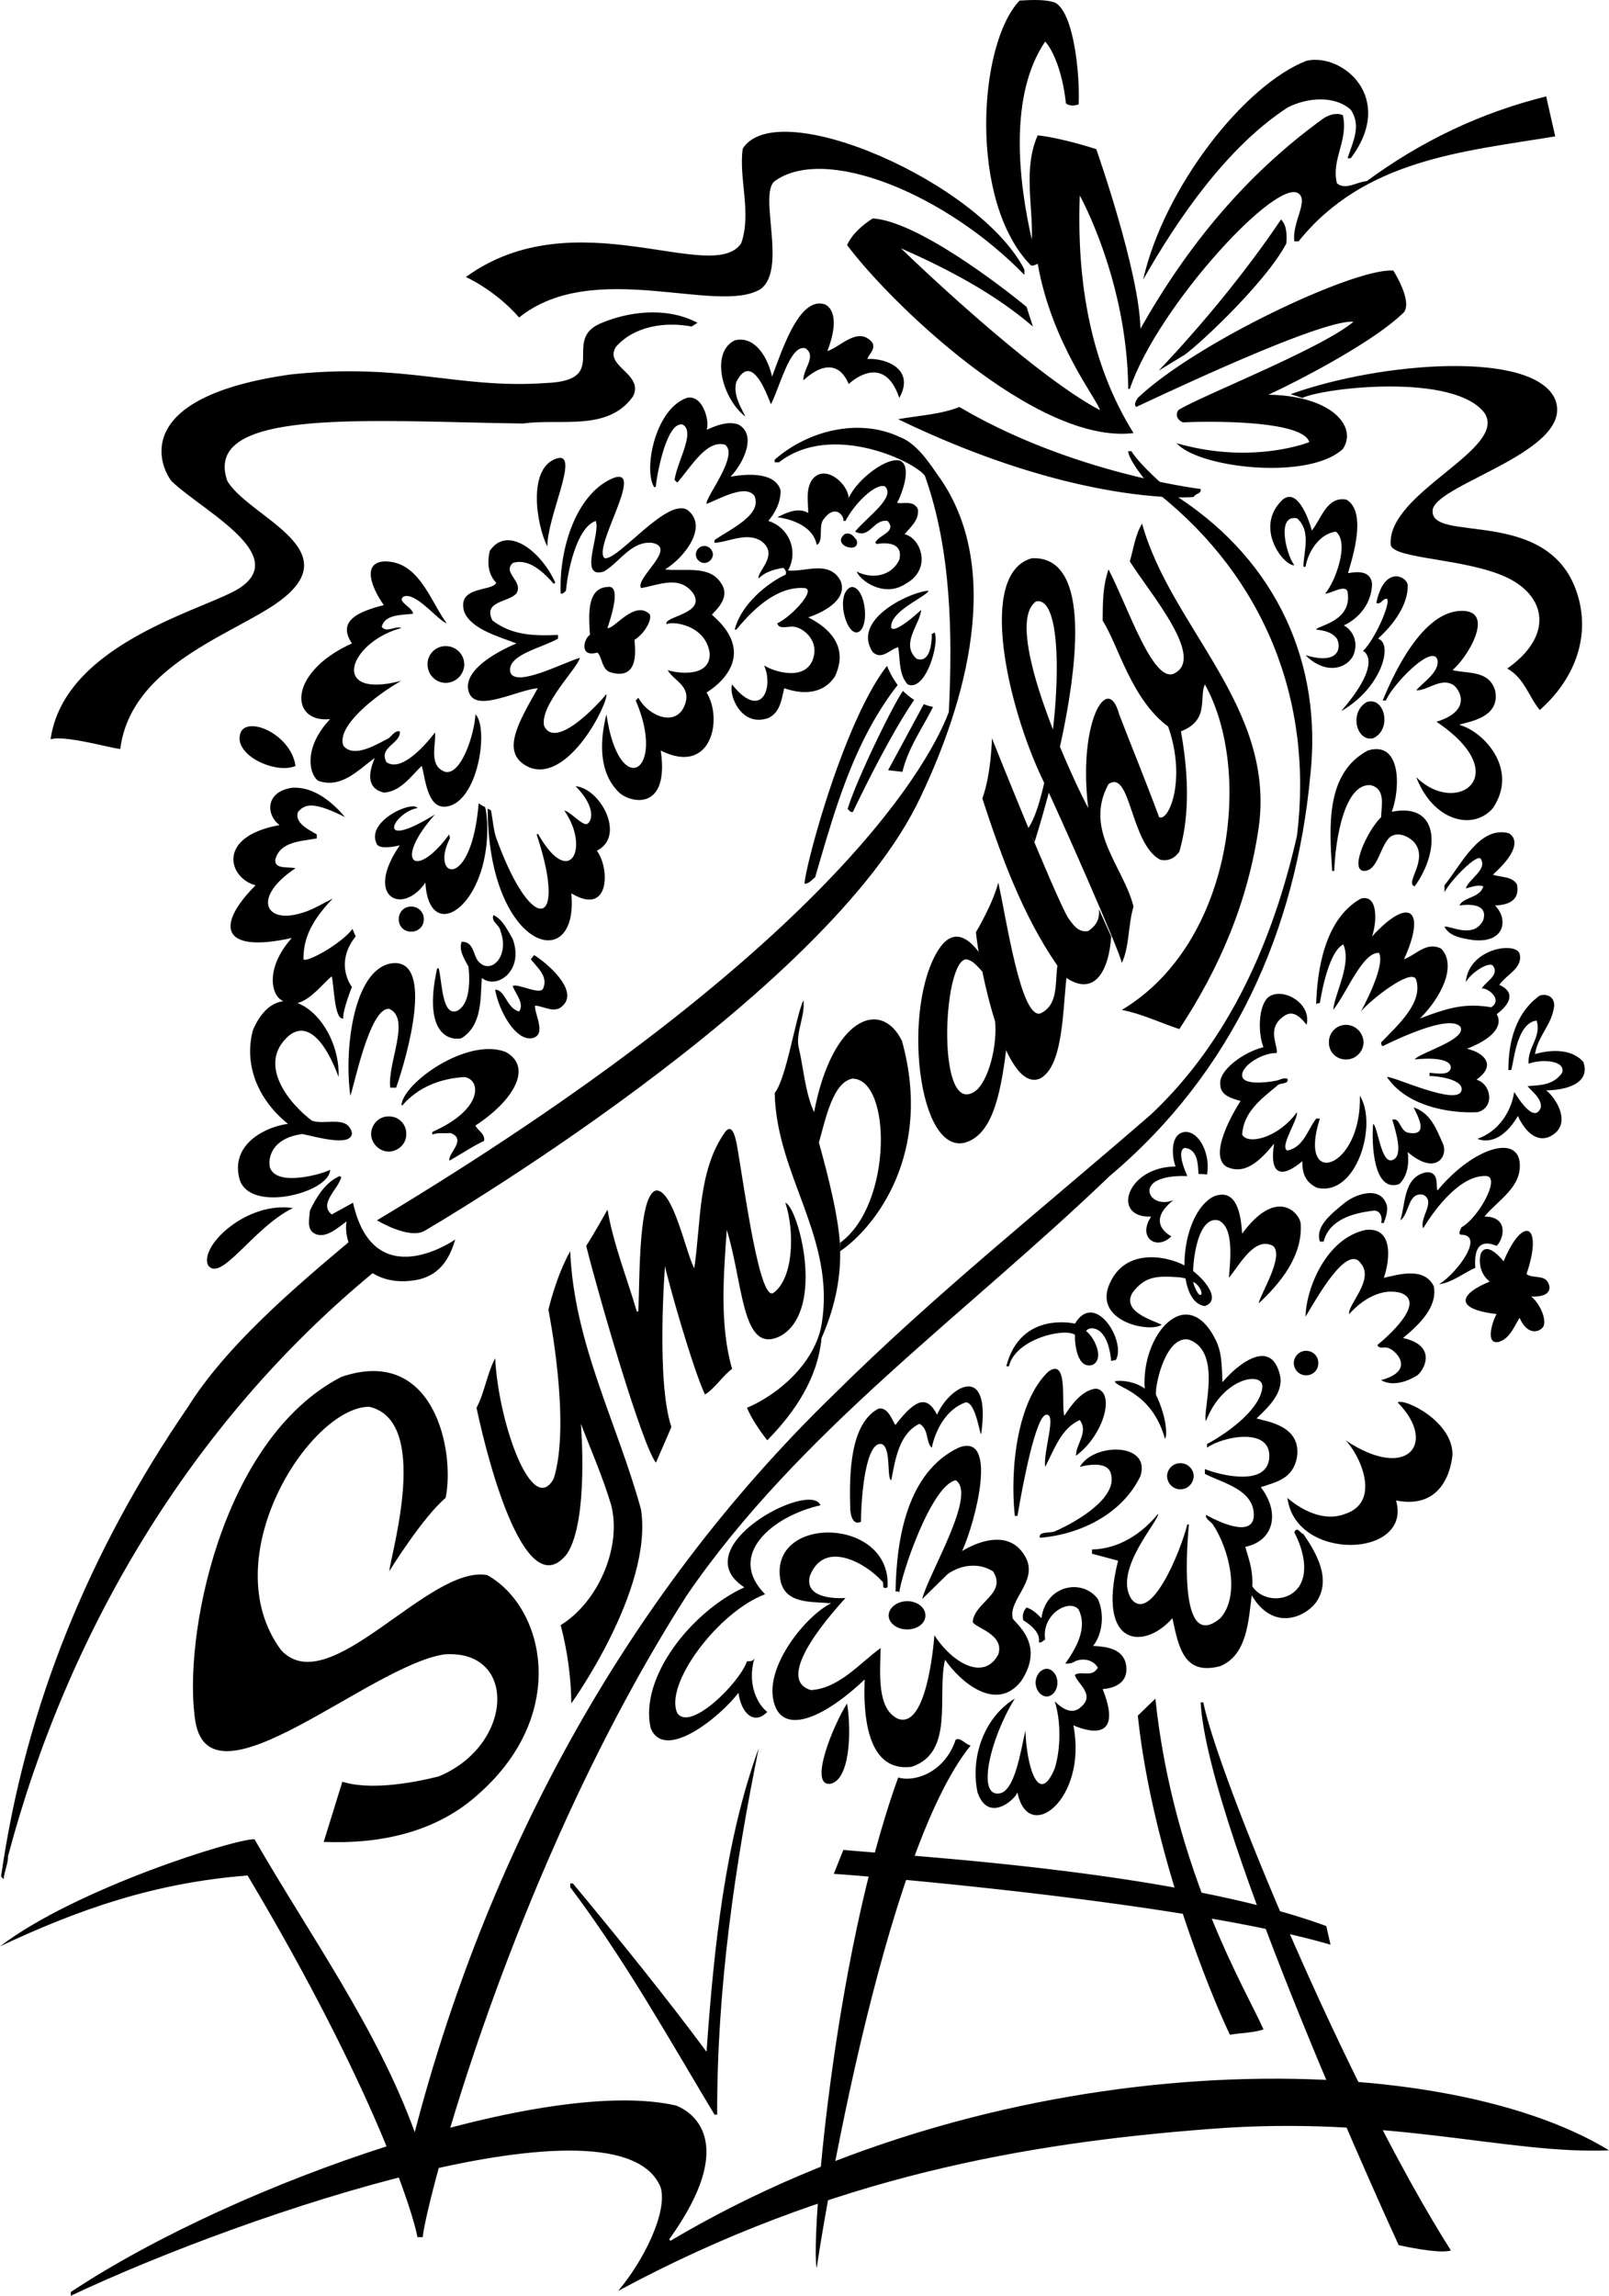
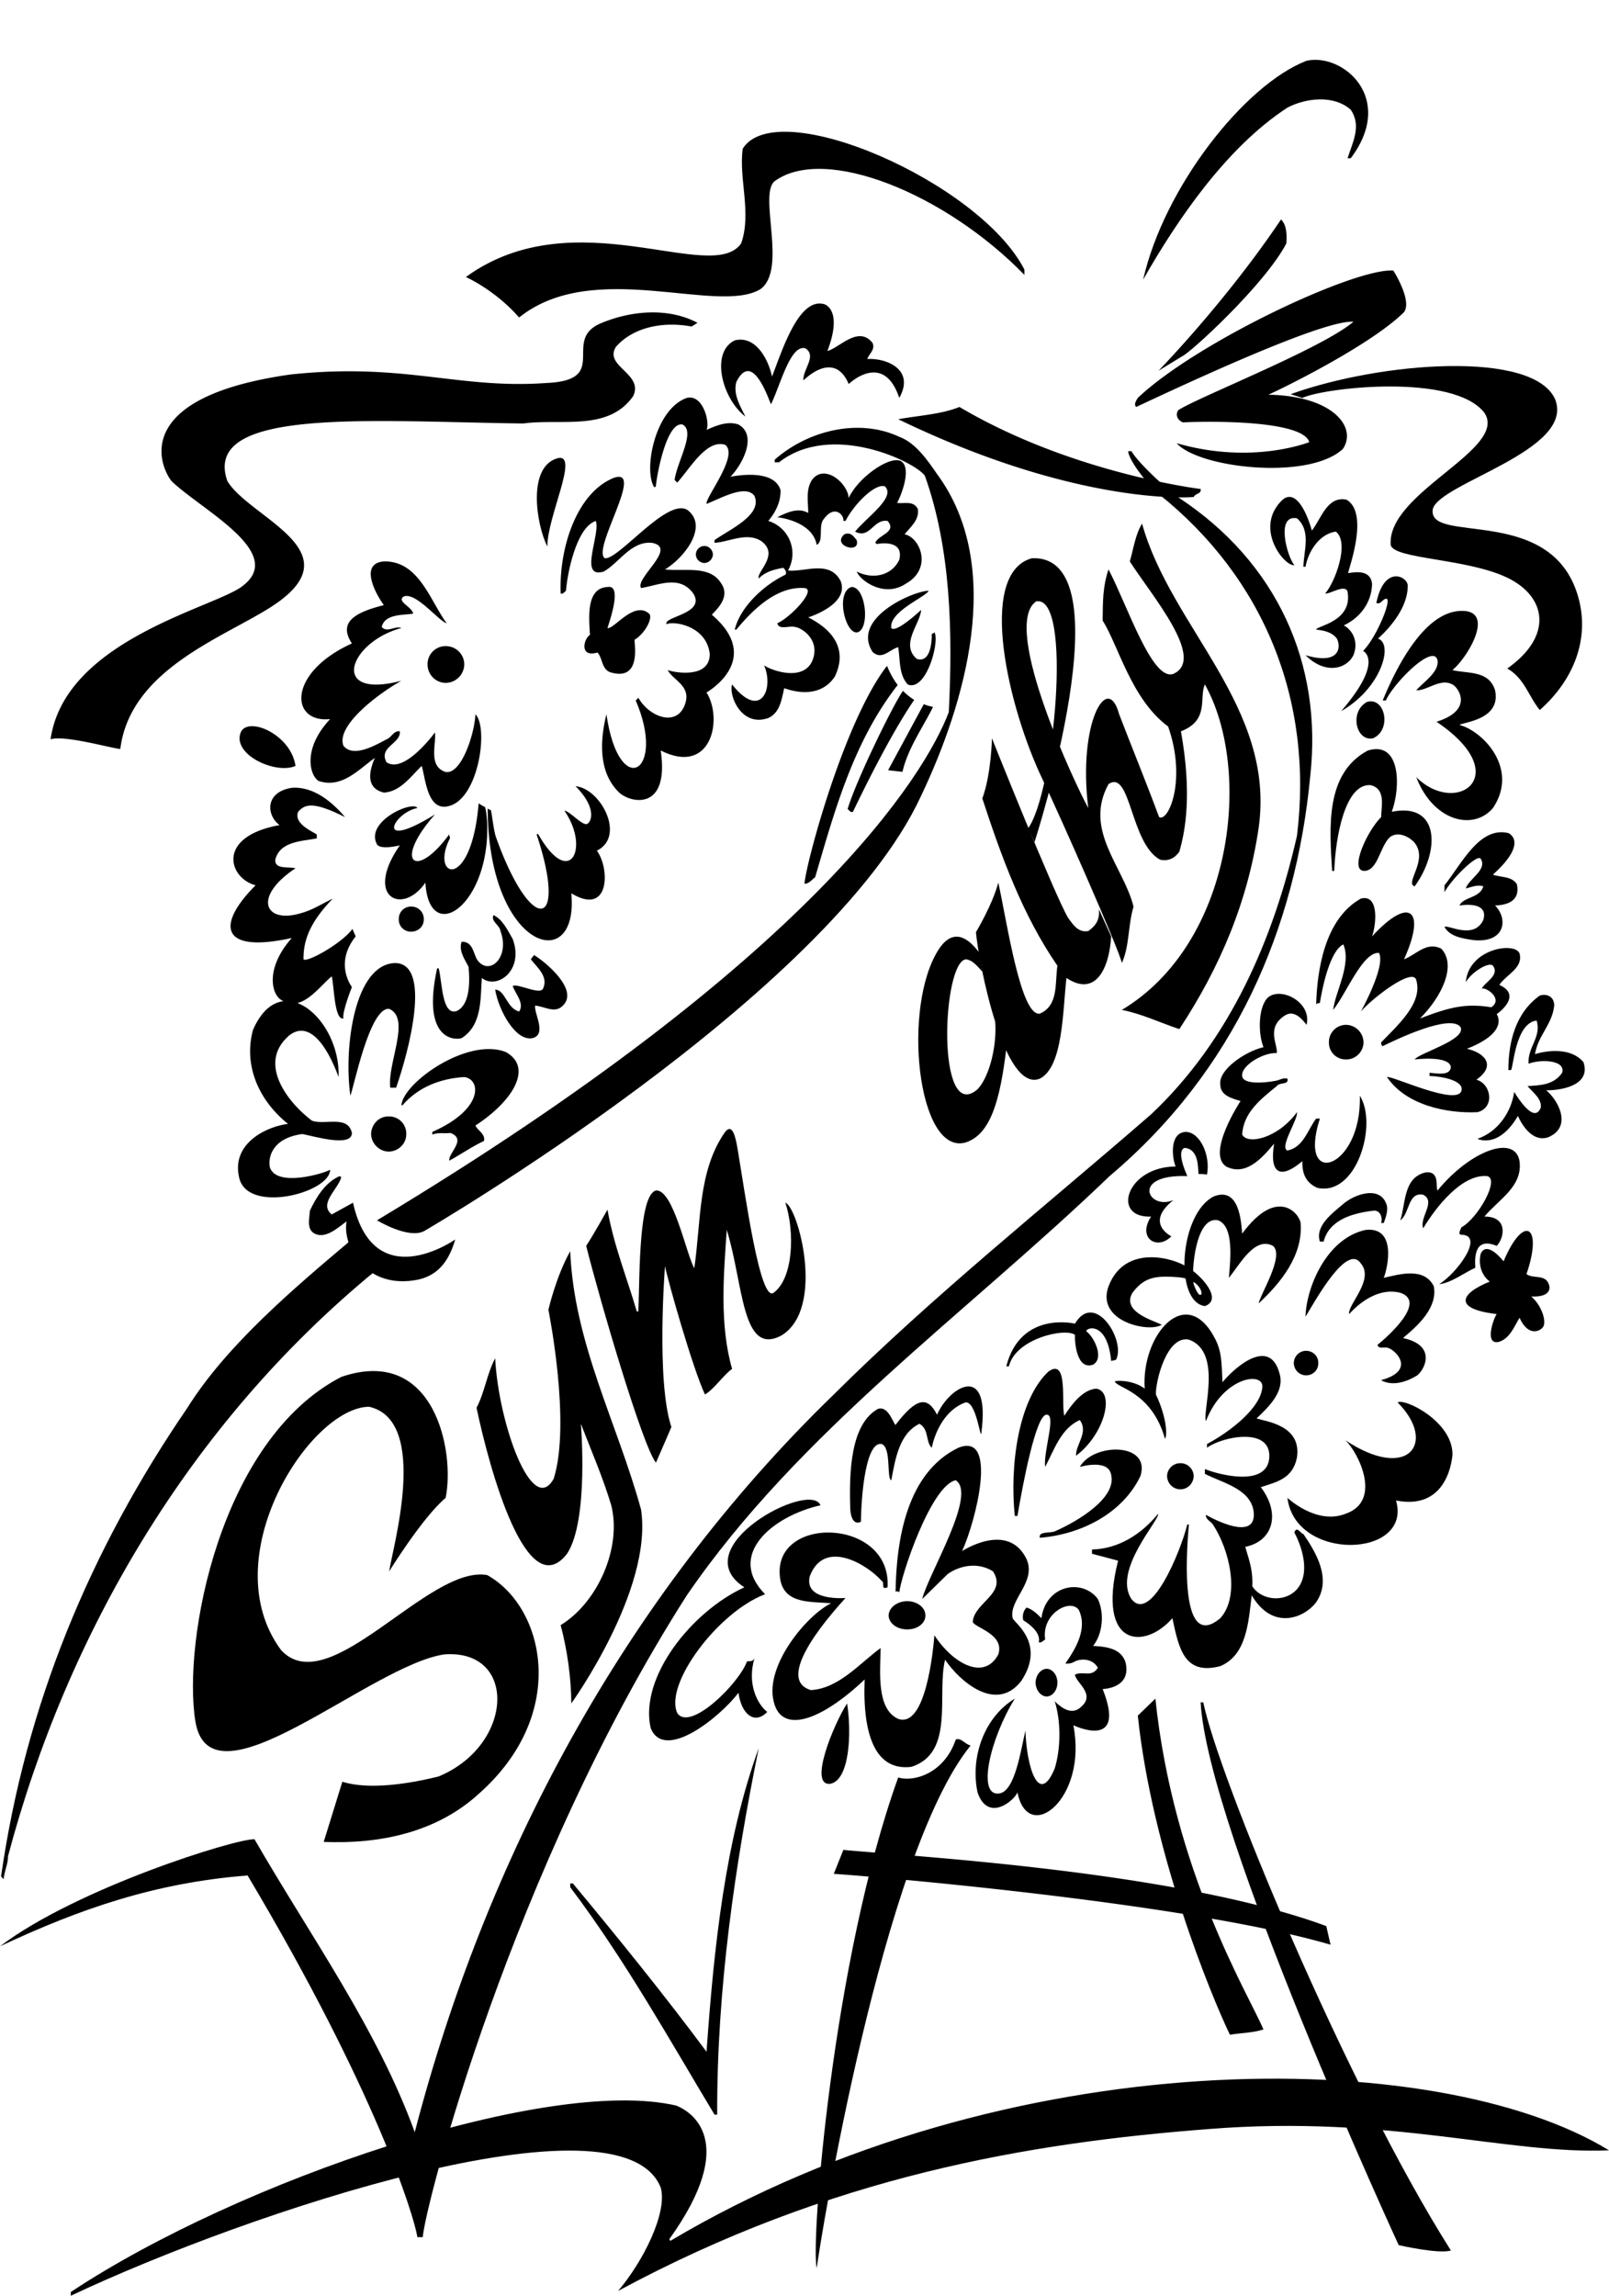
<svg xmlns="http://www.w3.org/2000/svg" width="402.932" height="574.675" viewBox="0 0 302.199 431.006">
-   <path style="fill:#000;fill-opacity:1;fill-rule:nonzero;stroke:none" d="M203.625 408.977c3.5 1.98 4.633 13.382 4.398 19.097-1.152.364-1.886.215-2.398-.199-.668-6.25-2.605-10.23-3.898-11.602-6.774 9.961-5.098 25.887-2.5 37.204.23-6.286-1.657-13.41 1.097-19.602 4.969.582 11 2.602 11 2.602s8.043 22.761 8.301 33.699c8.75-15.442 19.648-28.852 34.398-39.5 1.07-.668 2.329-1.086 3.602-.602 1.137 4.649-2.215 8.317-1.102 12.801 1.61 1.383 3.809-.297 5.602-.398 10.258-7.543 21.469-12.887 33.7-15.903l1.698 7.5c-17.28 2.848-35.828 4.317-48.199 19.7h-.8c-.45-3.336 2.476-7.274 1-8.797-3.61-4.09-26.715 21.046-31.899 36.5h-.3c-.157-20.309-9.098-36.301-9.098-36.301-.594 16.265 2.023 31.668 10.097 44.597-18.254 2.254-45.922-24.703-53.8-35.296.988-2.153 2.874-3.723 4.8-5 8.301.48 24.16 12.695 28.903 16.597l1.199 3.7c-7.406-6.344-16.102-10.848-24.801-14.7 0 0 23.996 23.34 37.398 30.403-.515-2.036-9.066-12.52-11.699-27.5 0 0-.867.53-1.3.296-11.692-11.96-9.938-41.484-2.098-49.699 2.219-.11 4.726-.285 6.699.403" transform="translate(-5.426 -408.47)" />
  <path style="fill:#000;fill-opacity:1;fill-rule:nonzero;stroke:none" d="M259.125 438.176h-.602c.973-3.035 2.649-6.074.602-9.102-3.191-2.84-8.43-2.21-11.898-.398-11.516 7.511-20.739 21.133-27.102 32.3 3.945-17.359 19.027-36.585 30.7-41.101 6.8-1.5 16.8 7 8.3 18.3m-61.301 20.899v1c-14.824-15.242-37.449-24.449-46.898-17.597-3.121 2.511 2.449 16.648-2.7 20.296-8.101 4.852-31.351-5.898-45.3 5.301-4.551-5.199-10-7.597-10-7.597 20.449-14.852 46.18 1.593 51.699-6.301 2.027-5.727-.488-12.117.3-17.801 6.45-10.25 44.45 6.25 52.9 22.7m49.198-4.899c-4.082 7.789-18.18 20.676-19.597 21.199l-4.403 2.7c8.043-8.438 16.668-18.938 23-28.4 1.11 1.079 1.11 2.966 1 4.5m.801 28.302c16.926-6.102 45.696-8.309 49.7 1 3.726 9.605-21.856 15.691-23 20.597-1.024 6.758 22.308-1.074 27.3 16.403 2.305 8.02-.941 15.773-7.199 21.296-2.125-2.59-2.86-5.941-6.102-7.796 8.692-6.13 7.32-13.473.102-17-7.625-3.72-21.465-3.497-22-6.204-.738-9.832 22.168-17.98 17.602-24.796-5.77-7.52-30.075-4.735-34.204-2.801l-2.199-.7" transform="translate(-5.426 -408.47)" />
  <path style="fill:#000;fill-opacity:1;fill-rule:nonzero;stroke:none" d="M257.625 492.773c-6.488 5.97-27.145 3.551-31.2-1.097 14.2 4.117 24.9-.2 24.9-.2-1.2-4.183-19.177-3.949-23.7-3.703-.926-.347-1.555-1.293-.898-2.296 3.746-2.454 27.003-11.57 32.898-16.602-5.668-.418-31.457 11.633-40.8 16-.509-.488.019-1.223.3-1.7 11.082-10.491 40.844-24.468 48-23.902 0 0 3.582 5.625 2 7.801-6.594 6.52-24.41 15.09-25.5 15.5 12.137.196 16.785 6.121 14 10.2m-96.801-18.399c2.383-.676 5.84-4.867 8.5-1.5.485 1.348-.672 1.977-1 3 3.434-.219 9.051 1.875 6 7.3-2.992-8.925-9.5-2.6-9.5-2.6-1.762-4.243-5.082-3.86-8.5-.7-.137-2.09 2.551-4.5.403-6-2.852-.875-4.73 6.95-6.5 10.5-.852-2.086-3.645-9.875-6.5-4.2-.637 2.325.722 4.524 1.699 6.5-4.297-3.245-6.688-12.003-2-14.3 3.883-.977 6.285 3.45 7 6.8 1.988-5.163 5.074-14.925 9.8-13.6 0 0 3.606.925.598 8.8m-24.398-5.301-1.102.7c-5.332-1-10.949.101-14.199 3.8-2.375 3.676 5.305 5.047 3.2 9.301-4.708 6.645-13.509 4.129-20.598 5.102-28.602-.352-60.473-3.141-55.602 10.796 4.25 7.102 24.75 13.352 7.8 23.903-9.124 5.715-26.05 11.699-27.902 26.398-1.445-.043-10.457-2.66-13.097-1.8 2.699-18.899 31.453-24.852 36.199-28.899 8-6.25-8-14.25-13.5-19.602-2.25-2.898-7.625-15.773 22.398-20 21.477-2.273 31.41 2.786 48 1.602 12.102-.5 2.977-7.875 10-11.102 5.809-2.523 12.91-3.117 18.403-.199m1.699 20.102c1.61-.703 3.914-1.75 6-1 3.55 1.972.879 7.316-1.5 9.8 2.578-.476 8.281-1.081 9.398 2.5.075 2.352-1.078 4.34-2.296 5.797a6.416 6.416 0 0 1 3.699 9.301c3.18.348 7.789-2.058 9.898 2 1.676 4.426-6.097 6.801-6.097 6.801 4.152 2.105 7.597 5.652 5 11.102-2.227 3.398-6.145 3.394-9.5 2.199-.524 2.031-.73 4.547-3 5.597-5.145 1.809-7.477-4.402-6.801-6.296 5.418 6.835 7.906.691 6-3.602 1.183.883 7.156 3.125 9-.7 1.699-3.8-1.637-6.273-3.2-6.5-1.054-.296-3.046.645-3.3-.698 2.453-1.067 7.46-6.352 5.097-6.602-5.074-.375-9.558 3.86-12.796 7.8h-.301c1.023-4.253 5.426-8.343 9.5-10.3.328-.348.011-.977-.403-1.3-1.785.323-3.359.745-4.597 2-.438-1.255 3.949-4.45.5-7-2.719-1.802-6.176.19-8.801.3v-.5c2.836-2.02 9.043-4.707 7.5-8.3-1.625-2.243-6.238.413-9 1.5-.273-1.192 6.125-9.075 3.5-11.098-3.5-1.102-6.605 4.457-9 7.097l-.5-.5c.484-3.5 4-9.074 1.5-10.398-3.25-.676-5.102 11.191-5 11.597l-.3.204c-2.114-3.137.085-14.707 6.1-16.801 3.075-.738 4.368 4.668 3.7 6m36-2c3.855-.696 8.125-.926 11.5-2.301 21.125 12.5 45.3 15.398 45.3 15.398.177.98-.976.774-1.3 1.5-.727.11-22 1.602-55.5-14.597" transform="translate(-5.426 -408.47)" />
  <path style="fill:#000;fill-opacity:1;fill-rule:nonzero;stroke:none" d="M226.926 501.977c18.347 12.113 26.91 31.128 24.597 52.097-2.714 28.906-14.347 55.52-37.699 75.2-26.836 25.792-58.37 48.003-79.398 78.703-32.926 51.523-49.094 114.355-49.602 120.5h-1C83.156 824.383 76 801 51.926 760.574c-17.281 1.364-31.32 6.184-46.5 13.301C19.75 763 49.629 753.66 53.226 753.773c10.442 18.118 23.016 35.512 30.098 55 13.242-50.921 38.914-99.957 78.7-138.5 18.785-18.664 39.843-35.43 59.601-52.597 14.82-13.95 22.992-32.914 27.398-52.301 3.137-25.563-6.293-48.402-25.898-64.102-2.688-2.336-5.813-6.71-5.8-8.097h.6c1.45 2.449 7.137 7.574 9 8.8m-52.402-6.999c2.164 1.086.418 5.964-.597 7.898 1.015.266 3.11-.57 3.898 1.2.262 2-1.312 3.257-2.5 4.698 2.973.614 5.301 6.477.2 9.301-4.024 2.676-8.547-.578-9.2-2.3 2.957 1.511 6.551.851 8-2.2.98-3.93-3.98-3.011-4-3-.203.11-.414-.097-.5-.199.504-1.473 4.172-1.996 2.301-4.102-2.738-.41-3.262 3.47-6.102 2 2.211-2.722 7.727-6.441 5.602-8.5-1.875-.605-5.8 3.368-7.398 6.5h-.403c.219-.933-1.574-3.355-3.8-.199-.903 1.364.144 3.98-1.2 4.7-.742-4.024-5.887-5.012-7.398-5.2 1.722-.863 3.922-1.91 5.8-.8.009-1.946-.515-4.356.7-6.2 2.324-3.156 6.742.594 6.898 3.403 1.63-3.657 7.363-7.852 9.7-7" transform="translate(-5.426 -408.47)" />
  <path style="fill:#000;fill-opacity:1;fill-rule:nonzero;stroke:none" d="M151.727 495.273h-.801v-.5c6.203-5.46 15.738-7.87 23.398-4.296 3.13 1.14 5.438 4.597 7.102 7 12.898 17.503 5.144 43.277-3 60.398-17.258 37.457-93.301 81.7-93.301 81.7-2.934 1.62-8.898-2-8.898-2 81.941-49.243 102.906-83.618 107.398-95.4.746-14.726.43-30.652-4.5-44.402-1.96-2.683-17.61-10.175-27.398-2.5m-43.5 15.801c-2.067-4.05-3.852-15.074 2-16.597 4.023-.852-2.028 10.968-2 16.597" transform="translate(-5.426 -408.47)" />
  <path style="fill:#000;fill-opacity:1;fill-rule:nonzero;stroke:none" d="M119.023 513.273c2.602.352 11.852-11.648 15.602-9 3.895 3.125-.762 8.993-4.3 11.102 3.648.445 8.468-.918 10.6 2.7 1.743 2.593-1.085 4.972-1.8 5.8 9.875 8.457-1 14.602-1 14.602 3.125 4.96.938 15.71-8.602 10.898 1.727 11.75-6.086 9.813-8 7.7-3.789-3.852-3.37-9.821-2.199-14.5 2.344 16.257 11.344 10.925 5.5-2.598l.5-.5c2.055 3.652 7.336 5.605 8.801 1.097 1.105-3.383-2.246-4.324-3.3-6.3 1.366.507 8.007 1.644 7.902-3.098-.7-5.438-7.122-6.164-8.102-5.5-.738-1.477 7.457-1.926 5-5.801-2.594-3.531-6.473-1.543-9.8-1-1.177-1.902 7.05-7.625 2-8.5-3.91-.32-6.11 3.766-9 5.398-4.825 1.477-.567-6.972-1.5-9.5-3.7 1.227-5.356 9.965-5.598 13.102-.282.215-.594.738-1 .5-.329-8.77 3.148-19 10-21.7 5.945-2.046-4.227 13.45-1.704 15.098m132.801-5.199c1.805-2.312 2.852-6.504 6.5-5.8 4.313 2.542.406 12.91.301 13.8 1.875-.324 4.223-.465 4.5 2-.066 3.614-2.371 6.442-5.3 7.801 1.671.945 2.8 3.082 1.8 5.602-1.25 2.566-5.25 3.742-9 0 6.543 1.941 6.672-1.618 5.898-3.102-.906-1.238-2.476-1.555-3.898-1.7-.047-.695 6.875-1.425 5.898-7.1-.398-1.575-3.43.538-4.199.3 1.801-2 4.649-9.504 2-11.602-3.117.422-5.21 3.774-5.699 6.602h-.398c.046-2.934 1.515-6.703-1.204-9.102-4.023-.773-1.89 7.114-.5 8.801-1.863.27-7.738-7.027-2.199-12.3 2.633-2.149 4.676 2.894 5.5 5.8m-85.5 1.801c.778 2.73-4.808 1.031-2.3-1.102 1.163-.46 1.695.34 2.3 1.102" transform="translate(-5.426 -408.47)" />
-   <path style="fill:#000;fill-opacity:1;fill-rule:nonzero;stroke:none" d="m109.727 517.875-.301.2c-1.961-2.255-4.79-4.876-7.7-3.9-2.015 1.852 2.07 3.427.7 5.7-1.457 1.707-6.383 1.39-4.5 5.102 3.672 2.785 7.758 2.89 12.3 2.699v.699c-3.18 1.797-9.308 2.957-9 6.102.59 3.414 10.215-1.715 13.098-2.5-.258 1.757-7.594 8.882-6.699 12.796 2.043 4.309 9.48-3.285 11.7-6 .37 1.657-6.993 16.59-14.4 13.801-5.808-2.531-2.073-8.52 1.5-14.898-3.886.355-11.175 4.406-12.8 1.097-2.332-5.12 8.8-9.5 8.8-9.5-3.343-1.3-8.425-2.648-9.8-5.898-1.5-5 5.305-3.785 6-5.5-1.531-1.531-1.742-3.84-1.2-6 3.329-4.906 9.684.148 12.302 6" transform="translate(-5.426 -408.47)" />
  <path style="fill:#000;fill-opacity:1;fill-rule:nonzero;stroke:none" d="M89.324 525.477c-1.453-.332-5.851-5.993-8.097-5-1.352.898 1.617 1.945 1.796 3.199-1.859.316-5.316 0-5.898 2.5 1.004 1.168 2.574-.297 3.7.199-9.88 2.633-13.7 13.5 0 9.898-4.477 2.493-12.325 8.477-10.9 12.204 1.825 2.273 5.794.03 8.098-1.204.942-.336 1.364-1.699 2.5-1.5.223 2.317-4.07 2.946-2.5 5.801 3.352 2.301 9.102-5.597 9.102-5.597.223 2.425-1.25 6.273 1.898 7.398 2.957.71 5.477-6.875 5.704-10.8 2.468 2.476.648 15.675-4.903 17.198-4.199 1.227-4.469-5.293-5.199-7.5-1.992 1.895-3.984 4.829-7.102 5-1.07-.277-4.023-1.148-1.699-6.5-3.039 2.137-6.183 5.805-10.597 4.301-1.665-1.117-2.977-6.074 2.199-11.597-7.551.773-8.055-8.707 4.097-14.204-2.652-4.03.625-5.832 6-7.199-1.386-1.855-4.773-7.824 0-8.199 6.575-.152 8.672 7.39 11.801 11.602m180.5-7.102c.043 3.73-2.746 7.422-5.597 10 2.941.875.73 9.25-6.903 13.602 8.219-9.52 4.102-11.301 4.102-11.301 2.469-2.39 5.644-10.012 4.3-9.801-.75.21-.992 1.125-1.8.8 1.449-7.132 5.781-5.05 5.898-3.3m-150.301 8c1.145.34 4.977-5.188 7.801-2.7.781.63-.574 3.575-2.699 4.9-.152.562 1.438 7.925-4.602 6.1-1.628-.593-1.46-2.84-2.398-3.698-3.5 1.023-2.512-2.692-1.398-3.301-.168-3.16-.79-8.801 3.296-9 2.727-.489.622 5.734 0 7.699m47 .801c-2.273.574-4.273-7.426-1.199-8.5 2.7-.133 3.551 7.699 1.2 8.5m13.3-7.801c-.273 1.055-7.449 3.875-7 7 .86 1.074 5.602-3.398 5.602-3.398-.133 2.585-4.008 6.46-.801 9.199 3 .949 2.8-4.7 2.8-4.7a.79.79 0 0 0 .5-.3c1.036 1.738-1.55 11.199-5 9.8-1.718-1.878-1.405-4.605-1.8-7-1.594.407-3.063 2.5-4.8.899-4.079-6.246 7.363-11.375 10.5-11.5m98.402 14.898c2.851.72 6.832-.015 8 3.801 1.148 5.469-5.778 5.93-6.704 6.5 4.383 1.106 11.27 8.219 6.301 15.602-3.637 4.289-11.168 2.566-14.398-5.801 7.574 7.5 18.699-.375 3.8-10.398 7.231-2.27 3.965-6.575 3-7-2.28-1.25-4.69 1.16-6.8 1.097 1.27-1.511 4.281-3.367 4-5.597-.719-3.434-8.387 4.402-9.7 7.5h-.601c2.648-6.45 7.75-16.352 14.398-16.801 7.02-.469 1.684 8.617-1.296 11.097" transform="translate(-5.426 -408.47)" />
  <path style="fill:#000;fill-opacity:1;fill-rule:nonzero;stroke:none" d="M263.324 547.074c-3.133.703-4.562-4.87-1.199-6.8 3.395-1.118 4.813 5.163 1.2 6.8m-202.399 5.199c-3.797 1.66-12.203-2.25-10.2-6.5 1.649-2.773 9.399.727 10.2 6.5m205.898 8.602c9.125-1.848 9.051 7.5 4.301 14-1.992-.59 2.832-5.082-.2-8.398-1.163-1.098-3.046-1.938-4.5-.801-1.902 1.902-2.218 6.281-4.8 6.3-2.832-.101.594-7.542 3.2-10.101.015-1.945.968-5.332-2-6-4.782-.332-6.579 9.816-6.802 16.102h-.398c-.531-8.38-1.266-18.332 6.7-22.602 6.218-1.918 6.198 6.941 4.5 11.5M69.023 610.676c-2.273-6.176-5.648-10.676-9.296-7.801-6.293 5.45.312 13.047 4.296 16 2.473.883 6.727-1.125 7.5 2.3-.023 2.7-6.738.723-9.296.2-5.727.75-6.52 4.46-6.102 6.3 1.375 3.825 10.477.985 11.3.4.016 4.347-15.675 8.425-17.1 1.402-1.497-6.622 5.667-9.633 9.198-10-5.285-4.227-8.43-10.723-6.597-17.602 5.156-12.008 16.472-2.04 16.097 8.8" transform="translate(-5.426 -408.47)" />
  <path style="fill:#000;fill-opacity:1;fill-rule:nonzero;stroke:none" d="M72.227 584.273c-4.122 5.153-.704 9.5-.704 9.5s-1.882 4.715-1.597 5.903c-1.754.383-1.754-6.43-2.2-7.903-2.277 1.79-5.851 7.29-9.8 4.204-1.739-1.54-2.301-6.227 2.3-11.403-13.605 2.996-14.144-2.55-6.8-9.898-5.024-1.29-7.528-9.137 4.5-11.301-2.508-1.875-2.758-6.207 2.3-7 4.176-.32 7.739 2.82 10 5.5-6.058-3.043-7.546-2.414-8.8-1-1.004 2.406 3.394 3.98 3.5 4.3v.7c-2.934.55-6.914.55-7.801 4-.125 1.875 2.457 1.266 3.8 1.602-8.073 5.37-5.8 10.398.802 8.5 2.257-.559 4.14-1.817 6.199-2.801-4.676 4.824-5.516 8.273-5.5 11.398.613.692 7.156-2.949 9.199-5.699l.602 1.398m119.5-37.199s-.102 6.676-1.801 11.301c3.558 10.879 7.543 21.883 14.097 31.398-.476 3.266.254 7.457-3.296 9-3.602.602-6.192-17.363-7.801-24.597-1.117 4.195-4.2 9.3-4.2 9.3.524 5.856 5.274 30.274 12 27.5 4.399-2.226 4.286-12.804 5-18.902 5.364 3.582 8.012-1.535 8.399-7.8l-2.3-5.098c.148 1.867-.423 2.965-2 4.097-1.985.336-2.927-1.34-3.802-2.5-2.586-4.394-14.296-33.699-14.296-33.699" transform="translate(-5.426 -408.47)" />
  <path style="fill:#000;fill-opacity:1;fill-rule:nonzero;stroke:none" d="M199.227 513.273c-10.387 2.903-4.418 28.137 2 41.5 3.05 6.309 14.578 32.399 14.898 34.5 1.46-3.152 1.145-7.132 2.2-10.597-1.891-7.535-9.438-14.348-4.7-23 4.207-2.844 4.063 11.168 9.7 14.199 1.593.324 2.745-.305 3.6-1.5 1.137-3.941 2.407-10.875.302-22.602 5.441-2.105 3.351-6.378 4.5-8.796 9.02 16.117 5.332 48.582-15.602 61.097 3.766.727 7.434 2.508 10.8 3.602 7.634-11.57 12.872-23.934 14.9-37.801 3.21-22.7-16.485-37.578-21.9-57.102-1.292 2.13-1.609 4.75-2.3 7.102 4.047 6.344 14.375 18.293 8.2 21.102-3.993 1.523-8.66-12.872-12.2-19.602-1.07 3.168-1.07 5.89-1.102 9.602 2.965 4.671 5.356 14.738 12.301 19.898 3.508 9.957.094 17.988-1.699 17-2.293-6.207-5.016-12.844-7.5-19.3-2.203-8.18-7.793 1.757-5.8 17.6-1.985-3.495-16.575-34.05-9.802-38.8 6.977-1.375 3.352 36-1.5 42.602l1.204 2.597s17.523-54.074-.5-53.3m86.597 59.402c1.438.558 3.531.246 4.5 1.8.395 1.903-.136 3.837-4.097 4 2.515 2.528 1.89 7.055-4 6.5-2.09-.32-4.5-.632-5.5-2.5.683-.44 5.503 2.497 7.296-1.3 1.102-3.739-4.5-2.7-4.5-2.7.82-1.68 3.86-1.363 4.5-3.601-1.058-.383-2.21.14-3.296.398.562-1.828 4.125-3.503 2.796-5.597-.71-.926-5.586 3.98-6.796 6.3v-1.3c3.199-3.953 6.523-11.113 12-9.801 0 0 3.96 1.625-2.903 7.8" transform="translate(-5.426 -408.47)" />
  <path style="fill:#000;fill-opacity:1;fill-rule:nonzero;stroke:none" d="M263.125 584.273c7-7.648 10.25-5.066 6 4.301 2.313-.879 4.2-3.394 7-2 3 3.219-.082 9.219-4 13.102 5.707-2.176 8.64-2.864 13.398-2.102 2.27-1.531-.882-3.8-1.796-3.5.601-1.246 3.43-2.504 2.097-4.3-.699-.817-4.011 1.167-5.097 3.101.52-6.3 9.23-7.668 10.097-5.398.719 2.73-2.41 3.886-3.8 5.898 4.558 2.043-.5 5.5-.5 5.5s2.539 3.313-5.598 6.5c2.867.582 5.867 2.918 1.8 5.8 2.817.782 3.481 5.282.2 6.098-5.469.27-13.371-1.183-17-6.597.797-.348 13.367 5.617 14 2.5.406-1.844-3.668-2.64-6-2.7v-.601c1.496.137 3.781.582 4-1-.133-2.332-6.801-1.5-6.801-1.5.84-1.238 9.813-3.688 8.602-6.102-1.977-2.523-12.27 2.454-14.602 3.602-.285-.102-.285-.52-.3-.7 3.054-3.171 7.882-7.382 6.6-11.698-.632-2.52-8.366 3.496-10.402 5.898 0 0 4.727-8.5 3.403-11-3.051-.25-6.082 7.55-8.602 10.7.317-3.255 3.496-8.552 1.903-12.302-3.016 1.446-4.403 11-4.403 11-.219.04-.64.04-.699.301.164-6.234 1.527-16.086 8.398-19.898 3.27-.883 3.02 4.367 2.102 7.097m-161.398.5c2.191 5.977-3.047 9.563-5.801 7.301-.301 3.793.117 8.824-3.801 11.301-1.527.453-7.5.125-4.602-13.102h.301c.676 2.66.594 8.977 3.403 8 2.355-1.105 2.511-5.128 2.199-8.296-.735-1.446-1.887-3.016-1.301-4.704 2.223-.058 2.184 2.375 3 3.5 2.262 2.98 6.121-.62 4.3-5.5-.132-1.132-1.913-1.863-1.3-3 1.691.82 2.633 2.813 3.602 4.5" transform="translate(-5.426 -408.47)" />
  <path style="fill:#000;fill-opacity:1;fill-rule:nonzero;stroke:none" d="M111.023 597.375c-1.464 1.426-3.586-.063-5.097-.102-.2 1.504 2.261 5.415-.5 6.102-3.176.625-6.344-5.203-7-9.102 1.914.024 2.125 3.48 4.5 4.102 1.082-1.563-.805-3.45-1.2-4.8.919-.536 5.11 1.769 5.7.5 1.011-2.263-1.008-3.864-2.301-5.5l.602-.802c2.156 1.286 8.648 6.664 5.296 9.602m81.301 2.801c.399 4.242-.949 10.324-3.3 12.8-7.833 6.743-6.649-24.351-2.098-24.402 1.18.23 1.851 1.047 3 2.301l-.602-3.602c-1.199-1.523-4.324-5.398-7.5-.699-7.066 10.614-4.113 38.82 4.903 36.403 4.773-1.477 6.523-7.977 7.699-17.602l-2.102-5.2m-112.5 12.501h-1.097c-.598-4.547 3.941-13.008-.204-14.801-3.691-.375-6.683 14.965-7.296 16.3-1.27-9.085.773-24.675 8.398-24.902 7.043.059 2.484 16.864.2 23.403m170.999-11.801c-.863-1.133-2.332-2.809-4-1.8-3.699 2.3-1.37 5.487-1.597 7.1-2.497-.144-6.727 2.325-6.5 4.302.148 1.648 4.214 1.316 6.296.898.747-.105 1.375-.629 2.204-.398.324 1.234-1.457.609-2 1.398-3.02 2.457-6.266 4.973-6.5 9.102.964 1.949 6.648.773 10.296-4.204.204 1.438-3.359 6.57-1.796 7.204 3.046-.633 3.78-3.883 5.398-6h.7c-4.325 13.398 7.925 9.523 7.5-4.301 3.405 5.308-.563 18.976-8 17.3-2.235-1.03-2.825-2.726-2.802-5-3.68 3.133-6.289 2.903-5.296-3.3-2.52 3.078-5.477 6.074-9 4.3-3.79-2.48 2.699-12.3 2.699-12.3-1.457-.45-3.762-.973-3.801-3-.484-2.793 4.625-6.301 8.102-7.102-.977-2.449-1.043-7.215.699-9.199 2.387-2.355 8.453.703 7.398 5m46.5-3.5c-.426 3.523-3.043 5.512-3.597 9 2.859-.867 6.945-1.078 9.097 1.5 1.387 4.059-3.386 5.281-7 5.3 2.02 1.552 5.133 6.782.403 8.802-3.602 1.23-5.704-4-5.704-4-3.73 6.316-7.597 4.296-7.597 4.296 3.914-1.363 6.324-5.03 6.898-8.796.79 1.25 3.801 6.066 5 2.898.192-1.648-1.59-2.906-2.5-4 2.375-.164 4.89-.164 6.5-2.5.719-2.418-4.031-2.582-6.3-1.7-.235-3.085 2.492-5.077 1.5-8.1-3.981.468-4.352 8.784-4.797 9.3h-.5c0-5.125 1.257-10.68 5.898-14 1.54-.45 2.8.387 2.7 2m-196.899 8.602c5.199 2.898 1.336 9.226-5.7 13.796.27.82 1.946 1.606 1.598 2.903-2.168 1.004-4.261 2.472-6.5 3.699-.277-1.438 3.39-4 .2-5.2-1.313.153-2.153-.16-3.399.302v-.5c9.625-4.227 9.195-9.875 6-10.301-4.438.277-8.629 1.851-11.602 5.3h-.199c.262-4.175 12.375-12.828 19.602-10" transform="translate(-5.426 -408.47)" />
-   <path style="fill:#000;fill-opacity:1;fill-rule:nonzero;stroke:none" d="M163.227 643.574c.023-5.574-2.325-14.597-4-20.597 1.253-4.372 2.605-11.309 6.296-12 7.356.039 7.598 23.601-2.296 30.796v1.602c6.64-4.547 17.464-18.414 11.597-39.5-3.96-7.984-13.113-4.344-16.5 13.398-1.719-3.804-1.93-8.097-2.898-12.199-.602-2.605 1.285-6.062.898-8.8-1.394 2.738-3.176 14.68-5.398 17.402.336 15.613 11.547 27.246 8.8 43.5-1.234 7.008-7.835 12.976-14 15.597.82 1.993 2.391 4.297 3.797 6.102 5.196-5.266 9.493-11.656 10.204-19.2 2.222-5.027 3.566-10.456 3.5-16.1m113.199-20.399c1.031 2.367-1.301 6.117-6.602 1.597.254 2.004.043 4.415-1.597 6-4.82 1.672-5.223-7.425-4.903-11.296.887.382 1.469 7.566 3.602 6.796 2.117-.73.742-5.05 0-7.597 1.578-.492 1.37 2.441 3.3 2.5 3.817.531 1.11-3.828.7-4.801 3.238 1.078 4.285 4.113 5.5 6.8" transform="translate(-5.426 -408.47)" />
  <path style="fill:#000;fill-opacity:1;fill-rule:nonzero;stroke:none" d="M143.926 623.977c1.469 8.668 4.242 29.105 6.8 27.199 3.735-2.73 3.993-11.512 2.2-16.903 2.328.68 7.605 19.797-.7 24.903-7.523 4.066-7.124-9.535-10.3-19.801-.617 8.672-1.352 17.89 1 26.102-1.617 1.113-3.293 3.734-5.102 4.796-2.383-5.148-6.996-21.496-7.5-24.097 0 0-1.695 21.566 1.2 30.199-.903 2.16-1.95 4.465-2.899 6.7-2.512-3.071-10.578-30.63-13.102-40.7 1.372-2.082 4-6.8 4-6.8 1.145 6.605 3.657 12.784 5.5 19.1h.301c.266-6.945.051-21.8 3.301-22.698 3.254-.278 5.664 11.878 7.2 14.597 1.292-8.797.663-18.332 5.8-25.597 1.375-1.727 1.957 1.023 2.3 3m88.2 5c-.75-.102-1.145-.09-1.602-.102-.105-1.176.075-4.672-2.597-4.898-1.633.566.242 4.683.5 5.296-10.738-.398-7.363 6.54-2.602 4.5-5.512 4.352-.398 6.801-.398 6.801-2.633 2.719-6.469.383-3.801-3.699-7.57.305-4.625-9.375 4.602-9.398-.68-1.641-1.184-6.352 1.898-6.5 2.688.023 4.688 4.398 4 8m58.699-2.5c.63 4.804-3.984 7.214-6.597 10.398 4.484-.04 3.773 4.043 2.296 5.5-2.453-1.04-4.355-.457-4 4.102-2.117.964-4.484 2.828-6.796 3.097 3.398-2.117 8.656-9.261 4.097-9.3-.363-.051-.449-.31.102-1.399 3.039-1.621 7.281-9.082 4.8-9.602-4.683-.398-9.515 5.676-12 9.801-.761-2.027 2.481-5.031 0-6.3-2.933-.567-2.542 3.64-4.3 4.8 1.023-2.937.5-8.074 4.8-9 2.731-.281 1.778 2.918 2.2 3.403 6.156-7.516 14.55-10.59 15.398-5.5M70.523 637.773c-1.617 1.157-3.921 3.36-6 2.301-1.59-.828-.96-2.926-.898-4.3 1.195-2.5 2.871-5.329 5.602-6.5l.296.203c-.617 2.328-4.285 4.949-1.796 7l4-2.204c3.941 17.645 19.199 6.903 19.199 6.903-.957 3.203-2.594 6.492-6.801 7.5-10.078 2.152-14.457-6.438-13.602-10.903" transform="translate(-5.426 -408.47)" />
-   <path style="fill:#000;fill-opacity:1;fill-rule:nonzero;stroke:none" d="M75.926 647.074c-34.942 28.656-57.942 68.239-69 109.903.058 1.293-.781 3.074-.801 4.296l-.5-.5c4.61-32.257 16.762-61.386 35-88 7.328-11.734 20.11-22.527 30.398-31.199l4.903 5.5m190-12.199c.172 1.121-.25 2.172-.602 3.2h-.5c.328-1.028-.195-2.497-1.5-2.302-3.62.434-8.23 1.586-9.3 5.801h-.7c-.953-2.957 2.399-5.367 4.301-7 2.184-1.93 7.215-3.71 8.3.301m-205.499.398c-7.551 3.727-13.676 14.352-16 10.602-1.301-3.75 7.449-11.875 16-10.602m231.699 12.403c1.215.894 3.414.054 4.102 1.699.566 1.082.23 2.668-3.204 2.5 1.782 1.516 2.852 4.332 2.301 5.602-.52.941-2.867 2.066-4.5-1.602-1.05 1.707-1.781 3.8-3.8 4.5-2.817.75-1.231-4.05-.5-5.2-8.231-.968-6.86-3.84-1.297-6.1-1.633-1.24-2.157-3.333-1.704-5.2 1.184-2.668 4.301 1.398 4.301 1.398 3.727-8.898 7.485-6.867 4.301 2.403" transform="translate(-5.426 -408.47)" />
+   <path style="fill:#000;fill-opacity:1;fill-rule:nonzero;stroke:none" d="M75.926 647.074c-34.942 28.656-57.942 68.239-69 109.903.058 1.293-.781 3.074-.801 4.296l-.5-.5c4.61-32.257 16.762-61.386 35-88 7.328-11.734 20.11-22.527 30.398-31.199l4.903 5.5m190-12.199c.172 1.121-.25 2.172-.602 3.2h-.5c.328-1.028-.195-2.497-1.5-2.302-3.62.434-8.23 1.586-9.3 5.801h-.7c-.953-2.957 2.399-5.367 4.301-7 2.184-1.93 7.215-3.71 8.3.301m-205.499.398m231.699 12.403c1.215.894 3.414.054 4.102 1.699.566 1.082.23 2.668-3.204 2.5 1.782 1.516 2.852 4.332 2.301 5.602-.52.941-2.867 2.066-4.5-1.602-1.05 1.707-1.781 3.8-3.8 4.5-2.817.75-1.231-4.05-.5-5.2-8.231-.968-6.86-3.84-1.297-6.1-1.633-1.24-2.157-3.333-1.704-5.2 1.184-2.668 4.301 1.398 4.301 1.398 3.727-8.898 7.485-6.867 4.301 2.403" transform="translate(-5.426 -408.47)" />
  <path style="fill:#000;fill-opacity:1;fill-rule:nonzero;stroke:none" d="M265.324 648.375c2.801-.625 7.582-2.11 9.403 1.602.695 3.937-2.762 7.183-5.801 9.699 6.199 1.324 4.293 5.66 2.699 7-4.375 2.699-6.8.898-6.8.898 6.8-1.824 2.527-5.906 1.1-6.097-.667-.125-1.507.296-1.8-.5 1.867-1.508 9.375-8.102 4.3-9.801-3.585-.93-7.148 1.27-9.6 4-.38-1.68 4.8-6.426 2.198-9.5-2.597-3.852-8.414 6.722-10.398 10 .098-5.266 3.844-14.711 11.3-16.301 5.825-.625 4.173 6.996 3.4 9m-139.501 43.5c2.281 15.055-13.097 36.398-13.097 36.398-.024-4.789-.758-10.027-2-14.699 6.941-4.242 11.511-14.504 9.5-22.5-1.551-5.203-3.75-10.234-5.704-15.3 0 0 1.536 18.164-2.597 24.402-7.555 9.719-14.555-15.836-17-27.403 1.539-2.933 1.957-6.39 3.5-9.296.644 12.328 6.972 29.902 11 22.597 3.297-10.472-1-31.699-1-31.699s1.406-6.207 4.097-11c.704 17.348 8.875 32.332 13.301 48.5m102.602-45.5c-2.34-1.66-11.719-4.5-14.801 3.602-2.418 6.648 7.73 8.757 10 7.199-1.746-.852-7.582-2.469-5.5-6 2.29-3.024 4.375-3.239 8.8-2.903 3.95.414 4.512 3.227 4 3.301-.581.145-1.3-2-1.3-2-.5-2.324.332-12.949 4.602-12 2.941 1.176 2.324 7.117 2 10.801 2.101-2.527 4.816-7.832 8.296-6 2.188 1.898-2.398 9.082-2.699 10.8 4.156-3.87 8.242-8.902 7.903-14.902-.082-1.859-4.352-7.23-11 1.801-.188-1.98-.434-8.867-5.301-7-6.531 3.242-7.524 19.852-1.7 20.602 3.528-1.254-.89-5.989-3.3-7.301m-13.403 17.398-.898.204c-.688-7.164-4.395-6.457-4.7-5.602 1.512 1.125 3.45 5.063 1.302 6.3-3.04 1.075-3.477-4.112-3.403-5.6-1.887-1.387-11.203.745-12.398 5.902h-.5c2.699-10.477 12.898-8 12.898-8 3.75-6.29 9.64 3.265 7.7 6.796" transform="translate(-5.426 -408.47)" />
  <path style="fill:#000;fill-opacity:1;fill-rule:nonzero;stroke:none" d="M233.727 659.977c1.144 2.32 1.148 4.273 1.296 8 2.473-2.989 8.875-8.442 10.704-1.704 1.023 3.309-1.739 6.082-4.301 8.5 2.039.622 8.449 1.352 7.597 7.301-.773 4.051-3.882 4.633-6.796 5.602 3.8 4.992 2.273 10.156-2.903 11.199.278 1.36 1.508 3.957 1.301 7.398 1.918 3 7.086 3.137 9-.296 1.613-2.91.336-7.114-1.102-9.801.493-1.293 1.122.172 1.704.3 2.351 3.434 5.39 8.461 2.398 12.797-2.14 2.895-8.125 5.477-12.102-1.296-.62 5.03-.933 11.21-5.898 13.296-6.8 1.793-7.797-3.363-9-9-5.23 6.008-14.316 5.516-10.2-10.796l-4.902-1.301v-.801c4.965-.094 9.368-2.922 12.403-6.7.422 1.055-8.551 10.575-5 16 3.574 4.575 9.09-8.448 10.5-14h.3c-.617 6.673-1.507 23.829 5.899 17.598 3.793-4.191 1.715-12.886-1.398-17.597-.45-.633-1.391-.946-1.301-1.801 1.898 1.063 8.949 4.625 9 0-.082-4.805-5.844-5.957-9.2-7.7v-.902c2.622 1.075 11.774 3.477 12.098-2.199.301-5.824-8.953-3.851-11.699-1.8v-.7c4.32-2.297 10.207-6.824 10.398-10.8.02-2.899-7.48-1.649-10.597 6.5-.723-1.766 3.156-13.024-3.2-15.297-4.183-.852-6.288 7.898-6.203 10.296 2.239 4.727 2.082 8.051 1.704 8.301-2.54-9.011-9.368-9.574-9.403-10.8 1.504-.239 4.02.18 5.602 1.402-.719-10.051 7.86-20.055 13.3-9.2m-144.601 29.7c-4.398 3.738-10.602 13.8-10.602 13.8.524-4.011 7.727-28.351-3.796-30.902-11.168.156-29.29 28.45-16.5 45.7 9.023 9.726 27.656-16.06 38.699-14.098 10.73 5.957 15.457 25.937-1.5 41-7.973 7.332-18.66 9.531-29.2 9.097l3.5-11.296c4.942 1.566 12.489.414 18.098-1 14.168-5.883 14.824-23.985 1-22.903C74.75 721.25 45 748.75 42.125 731.676c-2.45-15.211 4.625-52.926 27.398-64.7 17.555-6.003 21.38 14.094 19.602 22.7m116.199-15.403c1.363-2.128 3.426-4.898 6-5.097 3.547.586 1.59 8.566-3.8 12.597-.102-2.085 2.413-4.39.703-6.699-3.532 1.574-4.79 5.559-6.5 8.801-.383-2.93 2.218-10.062.199-9.8-1.926.175-4.356 12.738-5.403 19h-.5c-.964-9.302.602-21.7 6.301-27.098 3.801-2.727 2.371 6.062 3 8.296m-15.597 3.301c-.168 1.149-.977-6.156-3-5.8-3.614 1.312-5.606 5.19-6.301 8.5-1.192-1.11-.457-3.415-2.301-4.5-3.813 1.82-4.547 6.636-5.3 10.601-.923-.297.05-6.125-1.802-6.8-2.898-.575-3.836 9.124-3.898 14.6-1.508.708-1.93-1.179-2-2.3-.242-7.05.043-16.043 5.2-18.898 2.007-.645 2.94 2.937 3.3 3 4.047-5.309 6.043-5.309 7.8-1.903 2.243-5.242 10.157-10.074 8.302 3.5" transform="translate(-5.426 -408.47)" />
  <path style="fill:#000;fill-opacity:1;fill-rule:nonzero;stroke:none" d="M278.227 681.574c-.188 2.2-1.602 10.383-10.602 8.602 3.125 10.824-18.91 11.59-20.398-.5 0 0 5.441 5.156 10.898 3 7-2.383 2.418-11.52 0-13.801 11.875 7.875 17.258.355 9.8-7.102 1.208-.886 10.368 3.52 10.302 9.801m-92.102 18.102s8.625-5.676 12.102 1.5c1.925 4.316-3.399 7.68-2.602 11.097.242.856 6.293 4.727 1.602 11.801-4.715 6.047-11.536.055-14.301-4-1.594 6.555 1.863 17.45-6.301 20.102-6.7.86-9.23-5.82-8.8-16.403-8.087 7.668-15.626 10.446-17.098 4.102-1.664-6.8 6.355-16.293 10.796-18.398-3.66-.348-8.523.191-9.5-4.204-2.402-12.488 20.922-12.109 20.102 1.204-1.375.558-.434-.91-1.102-1.204-2.683-3.058-10.773-8.023-13.5-.898-1.191 4.793 6.704 4.102 6.704 4.102-7.145 7.855-11.977 15.691-6.5 17.296 5.27-.296 9.25-5.117 13.097-7.898-.074 4.457-.824 11.457 3.301 13.3 5.207 1.825 6.578-13.034 6.8-15.698 3.407 5.273 9.333 8.632 12 3.597 1.243-3.824-4.468-5.02-4.8-6.097.227-3.637 6.516-5.313 3.8-9.5-2.628-1.68-5.984-1.262-8.5.5l-4.8 4.699c1.238-4.89 10.375-19.676 6.3-22.301-4.64.96-10.316 17.988-10.6 21.102-.118-.336-.43-.23-.7-.204.164-9.878 2.152-22.347 11.8-27 7.575-3.023 3.24 13.875.7 19.403m33.5-14.102c-3.402 7.106-11.262 10.985-18.898 11.602-.325-1.246 1.875-.828 2.796-1.2 4.633-2.039 11.602-6.351 10.602-10.601-.5-3.125-5.898-1.5-5.898-1.5 2.578-4.574 13.398-4.625 11.398 1.7" transform="translate(-5.426 -408.47)" />
  <path style="fill:#000;fill-opacity:1;fill-rule:nonzero;stroke:none" d="M159.523 691.074c-9.086 2.059-17.695 9.356-10.398 16.7-8.863 3.347-18.957 16.894-16.5 22.3 2.375 3.594 11.617-5.543 13.102-9.699.503-.035 1.132.07 1.398-.602-1.457 5.059.68 8.743 2.398 10.102-2.355 2.457-4.855.457-5.398-3.602-3.445 4.547-13.957 13.059-16.5 6.602-2.125-9.543 7.71-21.86 17.602-26.398-11.516-7.45 12.386-20.184 14.296-15.403m52.102 17.602c1.246 2.656.93 6.531-.898 8.8 2.457.141 5.285.458 6.097 3.098 1.176 4.926-4.3 5-4.3 5 4.644 11.676-5.5 6.801-5.5 6.801 2.726 13.875-8.524 22.543-10.5 12.602-.524 1.453-5.524 5.773-7.5 0-1.407-6.72 1.32-14.157 7-17.602-4.649 7.5-7.192 18.457-2.899 17.8 2.957-.425 4.027-8.175 4.898-11.8.2 6.691 2.477 14.375 5.5 7.102 1.172-3.79 1.172-8.926 0-12.602 1.278 1.27 3.27 2.734 5 1 2.727-2.375-1.101-4.55-1.199-6 1.457-.754 3.137.61 4.301-1.3-.852-1.548-2.844-1.86-4.3-1.2-.532.387-1.372.488-1.802.398 2.004-2.84 4.204-6.613 2.5-10.097-1.68-2.168-7.027.797-6.296 5.597-.383.192-.696.715-1.204.5.54-2.16-2.898-4.097-2.898-4.097s-.438-1.309.602-2.403c1.128.325 2.07 1.266 2.796 2 .84-6.257 7.688-7.52 10.602-3.597m-50.301 34.699c-4.074.375.625-11.09 3.2-15.102.882 5.582.476 14.477-3.2 15.102m-21.199 62.102h-.5c-8.48-14.098-16.758-28.977-27.102-42.704v-.699h.5c8.692 10.446 17.493 21.344 25.102 31.602 1.402-19.793 3.496-39.598 9.8-57-4.417 21.804-7.874 45.062-7.8 68.8m18.699 28.797c.61-4.859 12.301-77.648 28.903-98.097-1.051-.223-1.891-1.586-2.801-1.102-2.176 6.426-7.996 8.004-10.801 7.102-12.375 34.324-16.473 87.656-15.3 92.097" transform="translate(-5.426 -408.47)" />
  <path style="fill:#000;fill-opacity:1;fill-rule:nonzero;stroke:none" d="m131.324 829.176-.199-.301c13.375-18.625 3.895-24.086 1.3-25.102-24.12-5.574-82.003 14.012-113.698 35v.704c33.28-15.707 103.335-39.016 110.796-20.301 1.305 4.683-3.273 13.824-8 19.398 39.977-21.574 77.215-27.816 111-30.398 33.903-2.684 55.977 4.824 75.102 4-32.457-19.844-113.125-20.508-176.3 17" transform="translate(-5.426 -408.47)" />
  <path style="fill:#000;fill-opacity:1;fill-rule:nonzero;stroke:none" d="M231.426 728.074h-.5c1.324 24.176 37.199 101.903 37.199 101.903s7.61 1.742 9.8 1c-19.925-31.477-43.784-89.368-46.5-102.903m11.302 61.403c-1.883.644-4.188.644-6.301 1-3.649-7.582-14.594-34.309-17.301-59.903l3.3-3.199c3.407 32.457 17.372 55.309 20.302 62.102" transform="translate(-5.426 -408.47)" />
  <path style="fill:#000;fill-opacity:1;fill-rule:nonzero;stroke:none" d="m255.324 773.574-.8-3.5c-28.024-10.324-77.774-13.074-90.7-14.3l-1.8 4.5c4.226.226 65.726 5.226 93.3 13.3m2.903-166.199c1.8.023 3.257-1.43 3.296-3.2-.039-1.823-1.496-3.28-3.296-3.3a3.222 3.222 0 0 0-3.204 3.3c-.043 1.77 1.41 3.223 3.204 3.2m-7.5 59.301c1.304.011 2.336-1.02 2.296-2.301.04-1.27-.992-2.3-2.296-2.3-1.247 0-2.278 1.03-2.301 2.3.023 1.281 1.054 2.313 2.3 2.3m-23.601 21.399c1.355.012 2.46-1.094 2.5-2.5-.04-1.316-1.145-2.422-2.5-2.398a2.467 2.467 0 0 0-2.5 2.398c.027 1.406 1.133 2.512 2.5 2.5m-138-151.398a3.527 3.527 0 0 0 3.5-3.5c-.023-1.871-1.566-3.414-3.5-3.403-1.875-.011-3.418 1.532-3.398 3.403-.02 1.933 1.523 3.48 3.398 3.5m48.602-22.5a1.703 1.703 0 0 0 1.597-1.602c-.043-.886-.746-1.59-1.597-1.597a1.606 1.606 0 0 0-1.602 1.597c.008.856.715 1.559 1.602 1.602m-55.102 69.199c1.36.04 2.43-1.027 2.398-2.3a2.317 2.317 0 0 0-2.398-2.4c-1.277-.03-2.344 1.036-2.3 2.4-.044 1.273 1.023 2.34 2.3 2.3m-4.199 41.301c1.863-.043 3.34-1.52 3.3-3.301a3.204 3.204 0 0 0-3.3-3.3c-1.781-.04-3.258 1.437-3.301 3.3.043 1.781 1.52 3.258 3.3 3.3m97.399 89.7c1.89.027 3.438-1.16 3.403-2.602.035-1.488-1.512-2.675-3.403-2.699-1.914.024-3.46 1.211-3.5 2.7.04 1.44 1.586 2.628 3.5 2.601m26.199 12.602c1.098-.04 2.008-1.188 2-2.602.008-1.414-.902-2.563-2-2.602-1.144.04-2.054 1.188-2.097 2.602.043 1.414.953 2.563 2.097 2.602m-88.5-170.903c4.145 4.176 2.942 6.864 2.102 7.102-.918.246-3.293-2.508-4.2-2.5 4.825 6.906 1.075 14.742-4.8 4.597-.238-.464-.398-.097-.398-.097 5.898 17.742-.954 19.074-7.602.597-.5-1.375-.66-3.617-1-5.199a3.754 3.754 0 0 1-.602-.3c.079 26.593 17.188 31.5 15.704 15.902 7.273 4.406 7.273-4.676 4.796-8 5.477-2.676.727-11.676-4-12.102" transform="translate(-5.426 -408.47)" />
  <path style="fill:#000;fill-opacity:1;fill-rule:nonzero;stroke:none" d="M96.523 559.977a5.516 5.516 0 0 1-1.199-.704c-1.355 16.637-9.219 14.07-5.398 6.602.078-.254-.215-.5-.102-.8-6.36 8.765-10.656 5.257-2.699-3.7-11.563 7.125-7.813-.375-3.3-1.2-.888-1.488-9.888 2.512-7.598 6.802.64 1.128 4.296.199 4.296.199-6.773 9.761.477 13.261 4.801 7 .676 11.992 12.192 4.37 11.602-11.301-.078-.855-.125-1.945-.403-2.898m60 14.398c.887.031 1.41-.809 2-1.2 3.72-12.695 7.211-25.456 15.5-36.1-.984-1.31-1.625-2.66-2-3.598-8.074 10.39-15.242 37.156-15.5 40.898m8.102-14c.328.2.54.723 1 .5 7.574-15.758 11.477-20.902 11.5-21-.797-.523-1.527-1.102-2.102-1.7-1.773 2.415-8.918 17.055-10.398 22.2m14.301-19.699-6.7 12.398 2.7.301c1.031-4.43 3.754-8.203 5.699-12.102.027-.03.004-.062 0-.097a9.657 9.657 0 0 1-1.7-.5" transform="translate(-5.426 -408.47)" />
</svg>